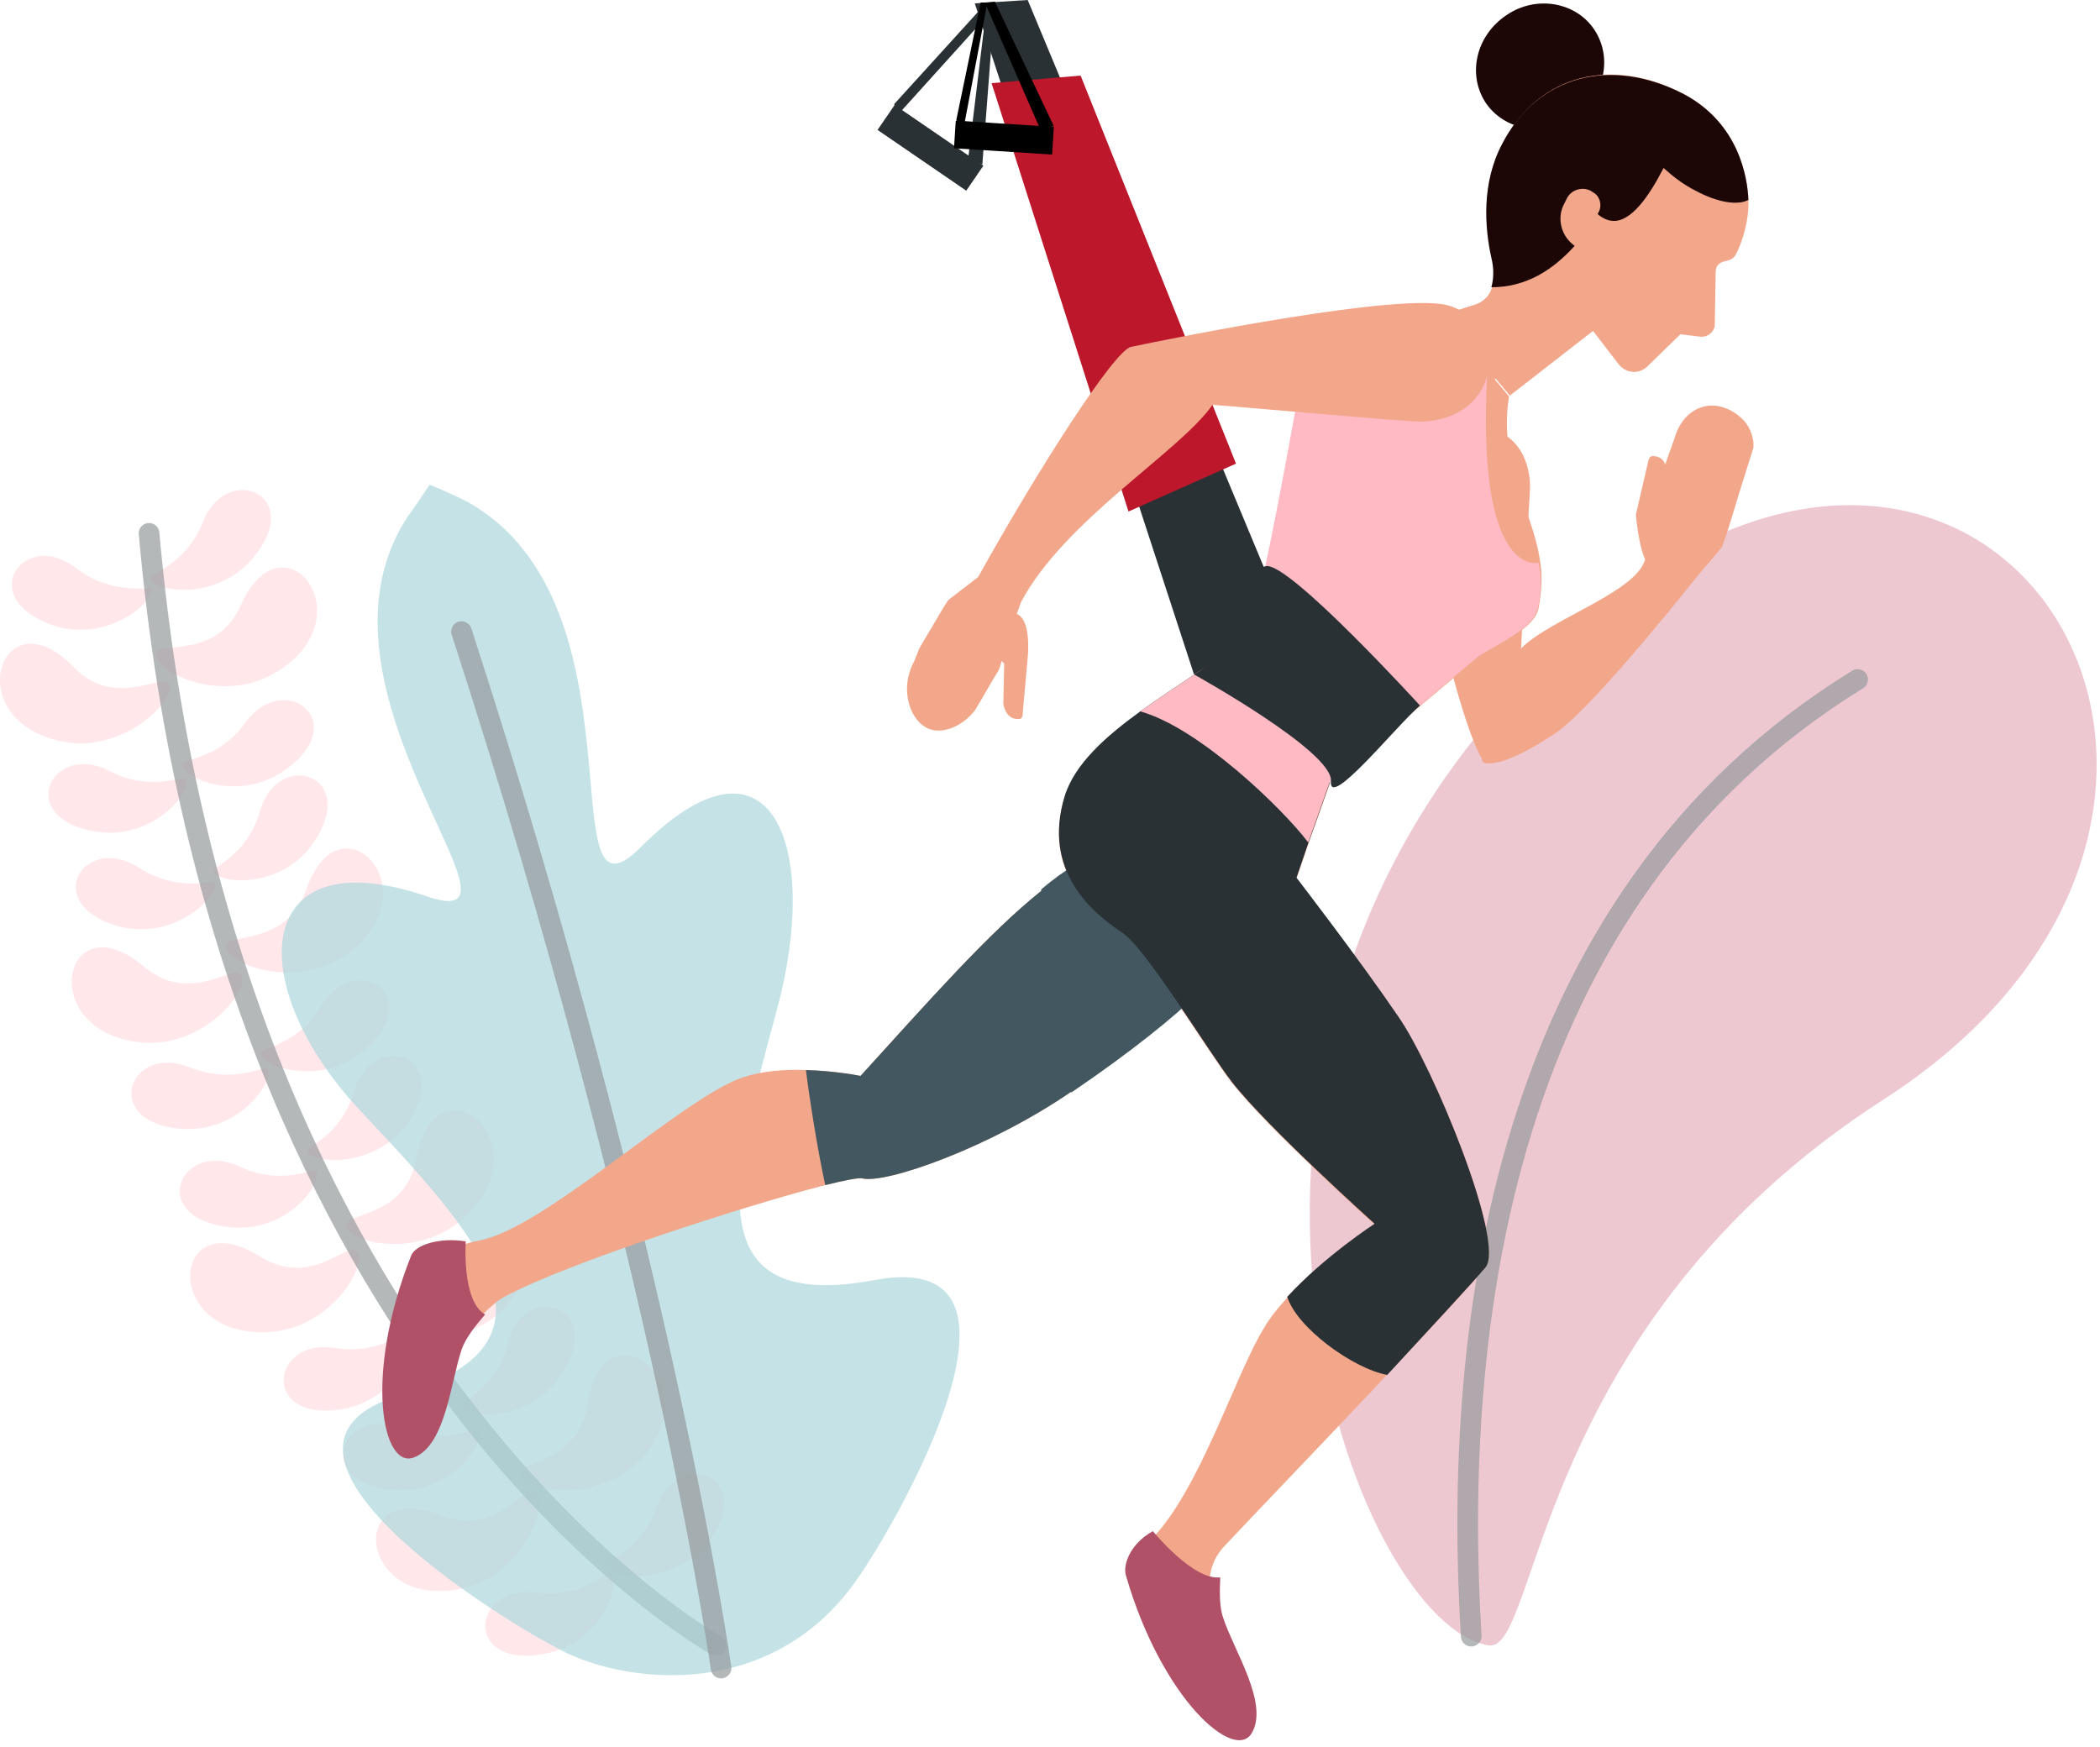
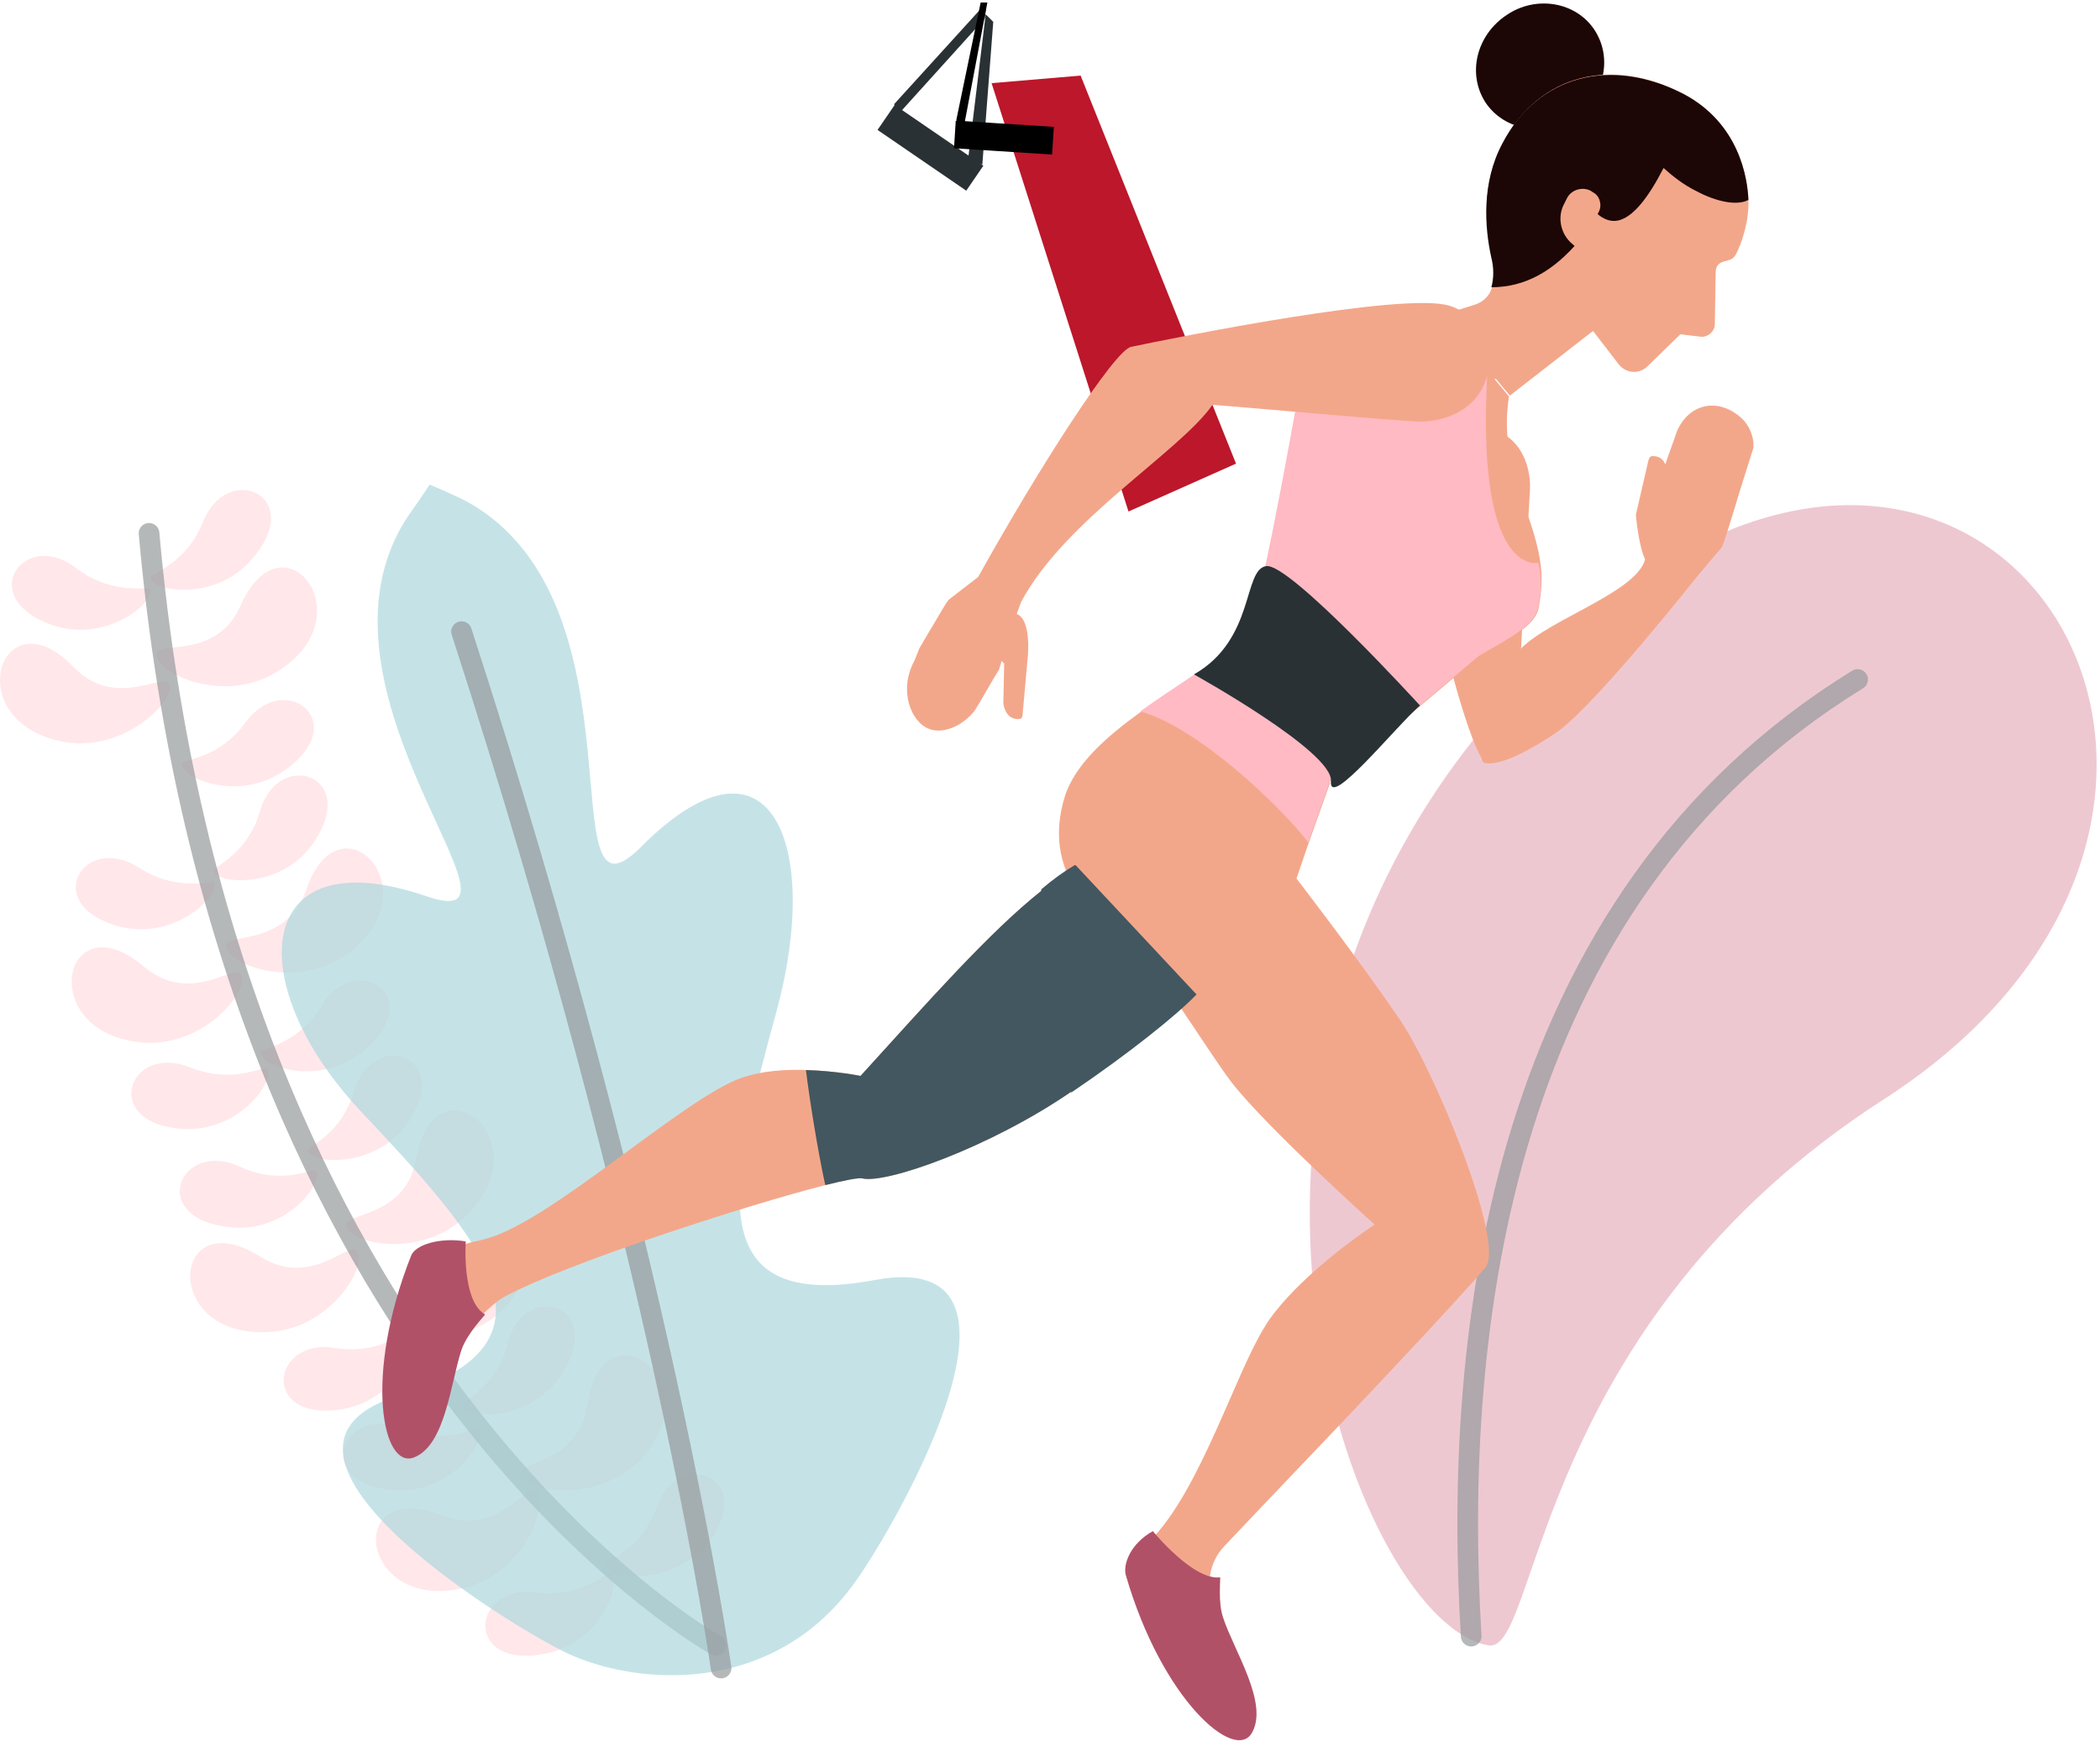
<svg xmlns="http://www.w3.org/2000/svg" width="250" height="208" viewBox="0 0 250 208" fill="none">
  <g opacity="0.7">
    <g opacity="0.7">
-       <path opacity="0.7" d="M22.144 92.8C21.844 92.2 18.044 94.4 13.044 91.8C6.144 88.2 1.644 97.4 11.344 99C18.044 100.1 22.744 94.5 22.144 92.8Z" fill="#FFBAC3" />
      <path opacity="0.7" d="M21.644 91C21.544 90.3 25.944 90.6 29.244 86C33.844 79.7 41.944 85.9 34.044 91.6C28.544 95.6 21.744 92.7 21.644 91Z" fill="#FFBAC3" />
      <path opacity="0.7" d="M17.944 70.3C17.844 69.6 13.644 71.1 9.144 67.7C2.944 62.8 -3.056 71.1 6.144 74.4C12.544 76.6 18.144 71.9 17.944 70.3Z" fill="#FFBAC3" />
      <path opacity="0.7" d="M17.944 68.9C17.644 68.3 22.044 67.4 24.144 62.2C26.944 54.9 36.444 58.9 30.144 66.4C25.844 71.6 18.544 70.5 17.944 68.9Z" fill="#FFBAC3" />
      <path opacity="0.7" d="M20.144 81.5C19.544 79.9 13.744 84.6 8.744 79.4C0.144 70.5 -5.056 85.8 7.444 88.3C14.644 89.7 20.844 83.5 20.144 81.5Z" fill="#FFBAC3" />
      <path opacity="0.7" d="M18.644 77.9C18.544 76.2 25.744 78.7 28.644 72.1C33.644 60.8 43.744 73.4 32.944 80C26.644 83.9 18.644 80.2 18.644 77.9Z" fill="#FFBAC3" />
      <path opacity="0.7" d="M31.844 127.3C31.544 126.7 27.944 129.2 22.644 127.1C15.444 124.1 11.844 133.6 21.544 134.4C28.444 134.9 32.644 128.8 31.844 127.3Z" fill="#FFBAC3" />
      <path opacity="0.7" d="M31.044 125.4C30.944 124.7 35.344 124.6 38.244 119.8C42.144 113.1 50.844 118.5 43.544 124.9C38.444 129.4 31.444 127.2 31.044 125.4Z" fill="#FFBAC3" />
      <path opacity="0.7" d="M25.544 105.2C25.344 104.6 21.344 106.4 16.544 103.3C9.944 99.1 4.744 107.7 14.144 110.3C20.744 112 25.944 106.8 25.544 105.2Z" fill="#FFBAC3" />
      <path opacity="0.7" d="M25.444 103.8C25.144 103.2 29.444 101.9 30.944 96.6C33.044 89.1 42.844 92.2 37.344 100.3C33.644 105.8 26.244 105.3 25.444 103.8Z" fill="#FFBAC3" />
      <path opacity="0.7" d="M28.744 116.1C28.044 114.5 22.744 119.8 17.144 115.1C7.644 107 4.044 122.7 16.644 124.1C24.044 124.9 29.644 118.1 28.744 116.1Z" fill="#FFBAC3" />
      <path opacity="0.7" d="M26.944 112.7C26.744 111 34.044 112.8 36.444 106C40.344 94.3 51.644 105.9 41.444 113.5C35.444 117.9 27.244 115 26.944 112.7Z" fill="#FFBAC3" />
      <path opacity="0.7" d="M48.944 158.6C48.544 158 45.544 161.4 39.944 160.5C32.244 159.2 30.944 169.3 40.644 167.8C47.244 166.7 50.044 160 48.944 158.6Z" fill="#FFBAC3" />
      <path opacity="0.7" d="M48.244 157.5C48.044 156.9 52.344 156.1 54.444 150.9C57.344 143.7 66.744 147.8 60.444 155.3C56.144 160.4 48.944 159.2 48.244 157.5Z" fill="#FFBAC3" />
      <path opacity="0.7" d="M37.644 139.5C37.344 138.9 33.644 141.3 28.544 138.9C21.444 135.6 17.444 145 27.244 146.1C33.944 146.9 38.344 141.1 37.644 139.5Z" fill="#FFBAC3" />
      <path opacity="0.7" d="M36.644 137.1C36.344 136.5 40.644 135.3 42.144 129.9C44.344 122.5 54.044 125.6 48.544 133.7C44.744 139.1 37.344 138.6 36.644 137.1Z" fill="#FFBAC3" />
      <path opacity="0.7" d="M42.544 149C41.644 147.5 37.144 153.5 30.944 149.6C20.444 143 19.044 159.1 31.744 158.6C39.144 158.4 43.744 150.9 42.544 149Z" fill="#FFBAC3" />
      <path opacity="0.7" d="M41.244 146C40.844 144.3 48.344 145.1 49.544 137.9C51.744 125.7 64.644 135.6 55.644 144.6C50.444 149.9 41.844 148.2 41.244 146Z" fill="#FFBAC3" />
      <path opacity="0.7" d="M72.744 187.4C72.344 186.9 69.544 190.3 63.844 189.6C56.044 188.6 55.144 198.8 64.844 196.9C71.544 195.6 73.944 188.8 72.744 187.4Z" fill="#FFBAC3" />
      <path opacity="0.7" d="M72.144 186.4C71.844 185.8 76.244 184.8 78.144 179.5C80.744 172.1 90.244 175.9 84.344 183.6C80.044 188.9 72.744 188 72.144 186.4Z" fill="#FFBAC3" />
      <path opacity="0.7" d="M57.044 170.3C56.744 169.7 53.144 172.2 47.844 170.1C40.644 167.1 37.044 176.7 46.844 177.4C53.644 177.9 57.744 171.8 57.044 170.3Z" fill="#FFBAC3" />
      <path opacity="0.7" d="M55.144 167.4C54.744 166.8 59.044 165.4 60.444 160C62.244 152.4 72.144 155.2 66.944 163.5C63.344 169.2 55.944 169 55.144 167.4Z" fill="#FFBAC3" />
      <path opacity="0.7" d="M63.844 177.6C62.644 176.3 59.444 183.1 52.544 180.4C40.944 175.9 42.744 191.9 55.044 189.1C62.344 187.5 65.344 179.2 63.844 177.6Z" fill="#FFBAC3" />
      <path opacity="0.7" d="M61.944 175.6C61.344 173.9 68.944 174.4 69.944 167.2C71.644 155 84.844 164.3 76.344 173.7C71.344 179 62.644 177.7 61.944 175.6Z" fill="#FFBAC3" />
      <path opacity="0.7" d="M85.244 195.9C85.244 195.9 26.644 163.5 17.744 63.5" stroke="#293135" stroke-width="2.458" stroke-miterlimit="10" stroke-linecap="round" stroke-linejoin="round" />
      <path opacity="0.7" d="M48.544 61.5C34.944 82.1 65.444 111.8 50.744 106.7C29.944 99.6 28.844 117.3 42.944 132.3C57.044 147.3 68.444 159.7 47.644 166.1C26.844 172.4 59.444 192.9 67.444 196.8C75.444 200.6 91.944 202.2 101.844 188.3C107.044 181 125.544 148.4 104.144 152.4C82.744 156.4 87.044 140.2 92.444 120.4C97.844 100.6 91.744 85.3 76.244 100.9C65.144 112 77.344 72 55.744 59.8C53.844 58.8 51.144 57.7 51.144 57.7C51.144 57.7 50.044 59.4 48.544 61.5Z" fill="#58AFB9" />
      <path opacity="0.7" d="M85.844 198.6C85.844 198.6 78.744 148.5 54.944 75.2" stroke="#293135" stroke-width="2.458" stroke-miterlimit="10" stroke-linecap="round" stroke-linejoin="round" />
    </g>
    <g opacity="0.7">
      <path opacity="0.7" d="M177.244 195.9C183.244 196.8 182.444 157.8 224.244 130.9C282.144 93.6 230.044 20.3 175.944 87.4C138.744 133.5 161.944 193.5 177.244 195.9Z" fill="#CD607A" />
      <path opacity="0.7" d="M175.144 194.8C172.944 158.9 178.244 107.3 221.144 80.9" stroke="#293135" stroke-width="2.458" stroke-miterlimit="10" stroke-linecap="round" stroke-linejoin="round" />
    </g>
  </g>
-   <path d="M122.344 0L151.944 71.1L154.944 82.7L142.144 80.3L116.044 0.4L122.344 0Z" fill="#293135" />
  <path d="M118.044 9.9L128.644 9L147.144 55.2L134.344 60.9L118.044 9.9Z" fill="#BC172B" />
  <path fill-rule="evenodd" clip-rule="evenodd" d="M142.244 118.4C139.944 120.8 134.144 125.4 127.644 129.9C117.944 136.6 105.444 141 102.644 140.3C102.244 140.2 100.644 140.5 98.244 141.1C88.844 143.5 67.444 150.4 60.044 154.4C56.844 156.1 50.144 165.2 50.144 165.2C50.144 165.2 45.444 149.8 57.044 147.7C64.744 146.3 81.144 130.8 88.344 128.3C90.744 127.5 93.444 127.3 95.944 127.4C99.544 127.5 102.444 128.1 102.444 128.1C110.544 119.2 117.744 111 124.044 106C125.444 104.9 126.744 104 128.044 103.2L142.244 118.4Z" fill="#F3A78A" />
  <path fill-rule="evenodd" clip-rule="evenodd" d="M142.244 118.4C139.944 120.8 134.144 125.4 127.644 129.9C117.944 136.6 105.444 141 102.644 140.3C102.244 140.2 100.644 140.5 98.244 141.1C97.344 137 96.344 130.7 95.944 127.4C99.544 127.5 102.444 128.1 102.444 128.1C110.544 119.2 117.744 111 124.044 106C125.444 104.9 126.744 104 128.044 103.2L142.244 118.4Z" fill="#425760" />
  <path fill-rule="evenodd" clip-rule="evenodd" d="M176.244 50.9C180.844 51.2 182.244 55.3 182.144 58.2C182.044 60.2 181.144 75.5 181.044 77.9C180.844 80.7 177.244 91.5 176.744 90.8C173.944 87.5 167.644 60.5 168.944 56.2C169.944 52.8 173.444 50.7 176.244 50.9Z" fill="#F3A78A" />
  <path fill-rule="evenodd" clip-rule="evenodd" d="M183.144 72.5C182.644 74.6 179.544 76.1 176.144 78.1L158.444 93L142.144 80.3C142.144 80.3 148.244 76.7 148.944 74.6C149.644 72.2 150.644 67.9 151.544 63.4C153.044 55.9 154.444 48 154.444 48L171.644 37.6L179.644 47.2C178.344 55.4 182.444 60.6 183.344 66.8C183.644 68.6 183.544 70.4 183.144 72.5Z" fill="#F3A78A" />
  <path fill-rule="evenodd" clip-rule="evenodd" d="M176.844 150.9C175.144 152.9 170.944 157.5 165.944 162.8C158.844 170.4 150.244 179.3 145.744 184.1C143.844 186.1 143.444 189.1 144.744 191.5L146.844 205.1L136.944 183.4C142.844 177.5 147.044 163.6 150.544 158C151.244 156.8 152.244 155.6 153.244 154.5C157.644 149.7 163.644 145.8 163.644 145.8C163.644 145.8 150.844 134.3 146.644 128.9C143.844 125.3 136.444 113 133.544 111.1C130.044 108.8 124.044 103.8 126.744 94.9C127.944 91 131.744 87.7 135.744 84.8C137.944 83.2 140.144 81.8 142.044 80.5L158.344 93.2L155.744 100.5L154.344 104.6C154.344 104.6 161.744 114.2 166.444 121.1C170.644 127 179.244 148 176.844 150.9Z" fill="#F3A78A" />
  <path d="M189.844 3.6C192.044 7 190.944 11.6 187.344 14C183.744 16.4 179.044 15.5 176.844 12.2C174.644 8.8 175.744 4.2 179.344 1.8C182.844 -0.6 187.644 0.2 189.844 3.6Z" fill="#1C0606" />
  <path fill-rule="evenodd" clip-rule="evenodd" d="M200.044 39.8L196.144 43.6C195.144 44.6 193.544 44.5 192.644 43.3L189.644 39.4L179.744 47.1L171.744 37.5L175.544 36.3C176.544 36 177.444 35.2 177.644 34.1C177.944 32.9 177.944 31.7 177.644 30.5C177.544 30.2 177.544 30 177.444 29.7C176.644 25.6 176.744 21 178.944 17C183.344 8.6 192.144 6.8 200.444 11.2C205.944 14.1 207.944 19.4 208.144 23.8C208.244 26.3 207.344 29 206.644 30.3C206.344 30.8 206.144 30.9 205.344 31.1C204.544 31.3 204.244 31.7 204.244 32.5L204.144 38.6C204.144 39.4 203.444 40.1 202.544 40.1L200.044 39.8Z" fill="#F3A78A" />
  <path fill-rule="evenodd" clip-rule="evenodd" d="M189.644 39.4L176.644 45.8L171.744 37.5L175.544 36.3C176.544 36 177.444 35.2 177.644 34.1C177.944 32.7 177.944 31.2 177.544 29.8V29.7L184.944 24.5L187.944 29.6L186.944 31.6C186.244 33 186.344 34.6 187.244 35.9L189.644 39.4Z" fill="#F3A78A" />
  <path d="M177.544 34.2C177.844 33.1 177.844 31.9 177.544 30.7C176.744 27.1 176.344 21.8 178.844 17.1C183.044 9 191.744 6.7 200.444 11.2C207.044 14.7 208.044 21.2 208.144 23.8C206.844 24.5 204.444 24.1 201.844 22.7C200.444 22 199.144 21 198.044 20C196.144 23.7 194.444 25.7 192.844 26.2C192.144 26.4 191.544 26.3 190.944 26C190.544 25.8 190.144 25.5 189.844 25.1L188.044 28.6C184.944 32.3 181.544 34.2 177.544 34.2Z" fill="#1C0606" />
  <path fill-rule="evenodd" clip-rule="evenodd" d="M187.944 29.7L187.244 29.1C185.744 27.9 185.344 25.8 186.244 24.2L186.544 23.6C187.044 22.6 188.344 22.2 189.344 22.7L189.644 22.9C190.444 23.3 190.744 24.4 190.344 25.2L187.944 29.7Z" fill="#F3A78A" />
  <path fill-rule="evenodd" clip-rule="evenodd" d="M123.944 105.9C125.344 104.7 126.744 103.7 127.944 103H128.044L142.444 118.4L142.344 118.5C140.144 120.8 134.444 125.4 127.644 130L127.544 130.1L123.944 105.9Z" fill="#425760" />
-   <path fill-rule="evenodd" clip-rule="evenodd" d="M176.844 150.9C175.144 152.9 170.044 158.4 165.144 163.7C160.944 162.9 154.344 158 153.244 154.4C157.644 149.6 163.644 145.7 163.644 145.7C163.644 145.7 150.844 134.2 146.644 128.8C143.844 125.2 136.444 112.9 133.544 111C130.044 108.7 124.044 103.7 126.744 94.8C127.944 90.9 131.744 87.6 135.744 84.7C137.944 83.1 140.144 81.7 142.044 80.4L158.344 93.1L155.744 100.4L154.344 104.5C154.344 104.5 161.744 114.1 166.444 121C170.644 127 179.244 148 176.844 150.9Z" fill="#293135" />
  <path d="M183.044 72.5C182.544 74.6 179.444 76.1 176.044 78.1L158.344 93L155.744 100.3C152.544 96.1 142.644 86.6 135.744 84.7C137.944 83.1 140.144 81.7 142.044 80.4C142.044 80.4 148.144 76.8 148.844 74.7C149.544 72.3 150.544 68 151.444 63.5C152.944 56 154.344 48.1 154.344 48.1L155.944 47.1C155.944 50 156.744 52.7 160.644 53.9C167.344 55.9 177.144 43.1 177.144 43.3C176.744 48.8 176.144 63.4 181.244 66.6C181.944 67 182.544 67.1 183.144 67C183.544 68.6 183.544 70.5 183.044 72.5Z" fill="#FFBAC3" />
  <path fill-rule="evenodd" clip-rule="evenodd" d="M174.144 48.7L151.544 63.4C153.044 55.9 154.444 48 154.444 48L161.144 44L174.144 48.7Z" fill="#FFBAC3" />
  <path fill-rule="evenodd" clip-rule="evenodd" d="M177.044 44.8C178.044 41.5 176.144 37.5 172.544 36.4C167.144 34.7 139.844 40.2 134.644 41.3C132.644 41.7 123.444 56.1 116.444 68.7L112.944 71.4C112.844 71.5 112.444 72.1 112.044 72.8C110.844 74.8 109.444 77.2 109.444 77.2C109.244 77.7 109.044 78.2 108.844 78.7C106.944 82.2 108.444 86 110.644 86.8C112.244 87.4 114.544 86.5 116.044 84.6C117.044 83 117.944 81.3 118.944 79.7L119.244 78.7C119.444 78.9 119.544 79 119.544 79L119.444 83.8C119.644 84.9 120.244 85.7 121.344 85.6C121.644 85.6 121.744 85.3 121.744 85L122.344 78.3C122.344 78.3 122.844 73.8 121.044 73.1L121.544 71.7C126.744 61.9 140.444 53.8 144.344 48.2C148.544 48.5 167.044 50.2 169.244 50.2C172.244 50.1 175.844 48.8 177.044 44.8Z" fill="#F3A78A" />
  <path fill-rule="evenodd" clip-rule="evenodd" d="M208.744 52.7C208.744 52.7 208.644 51.5 207.944 50.5C207.044 49.2 204.644 47.6 202.244 48.6C200.344 49.4 199.644 51.3 199.544 51.6C199.144 52.8 198.644 54.1 198.244 55.3C198.044 54.7 197.544 54.3 196.744 54.3C196.444 54.3 196.344 54.5 196.244 54.8L194.744 61.3C194.744 61.3 195.044 64.9 195.844 66.6C194.744 70.8 182.844 74.2 180.444 78C178.544 81 175.544 90.5 176.644 90.8C178.544 91.4 182.844 88.9 185.444 87.1C190.144 83.7 202.144 68.5 202.144 68.5L204.944 65.2C205.044 65.1 205.244 64.4 205.544 63.6C206.244 61.4 207.044 58.7 207.044 58.7L208.744 53.3C208.744 53.1 208.744 52.9 208.744 52.7Z" fill="#F3A78A" />
  <path d="M142.144 80.3C142.144 80.3 158.744 89.5 158.444 93C158.144 96.5 166.244 86.4 169.044 84C169.044 84 153.544 67 150.744 67.4C147.944 67.8 149.444 76.1 142.144 80.3Z" fill="#293135" />
  <path d="M117.444 0.3L106.444 12.4L106.944 13.6L117.244 2.2L117.444 0.3Z" fill="#293135" />
  <path d="M117.344 1.7L115.244 19L116.944 19.6L118.244 2.6L117.344 1.7Z" fill="#293135" />
  <path d="M117.065 19.733L106.505 12.499L104.47 15.469L115.03 22.703L117.065 19.733Z" fill="#293135" />
  <path d="M116.744 0.3L113.844 14.3L114.744 15.1L117.544 0.3H116.744Z" fill="black" />
-   <path d="M117.244 0.3L123.844 15.4L125.444 15L118.444 0.2L117.244 0.3Z" fill="black" />
  <path d="M125.458 15.105L113.782 14.361L113.572 17.655L125.249 18.398L125.458 15.105Z" fill="black" />
  <path d="M145.244 187.8C142.044 188.2 137.244 182.3 137.244 182.3C134.544 183.8 133.644 186.3 134.044 187.6C138.344 202.4 147.044 209.9 149.044 206.3C151.044 202.8 146.944 196.6 145.644 192.7C144.944 190.8 145.344 187.9 145.244 187.8Z" fill="#B15168" />
  <path d="M57.744 156.5C54.944 154.9 55.444 147.8 55.444 147.8C52.344 147.3 49.444 148.2 48.944 149.5C43.244 163.9 45.544 175.1 49.344 173.5C53.044 172 53.644 164.6 54.944 160.7C55.644 158.7 57.744 156.6 57.744 156.5Z" fill="#B15168" />
</svg>